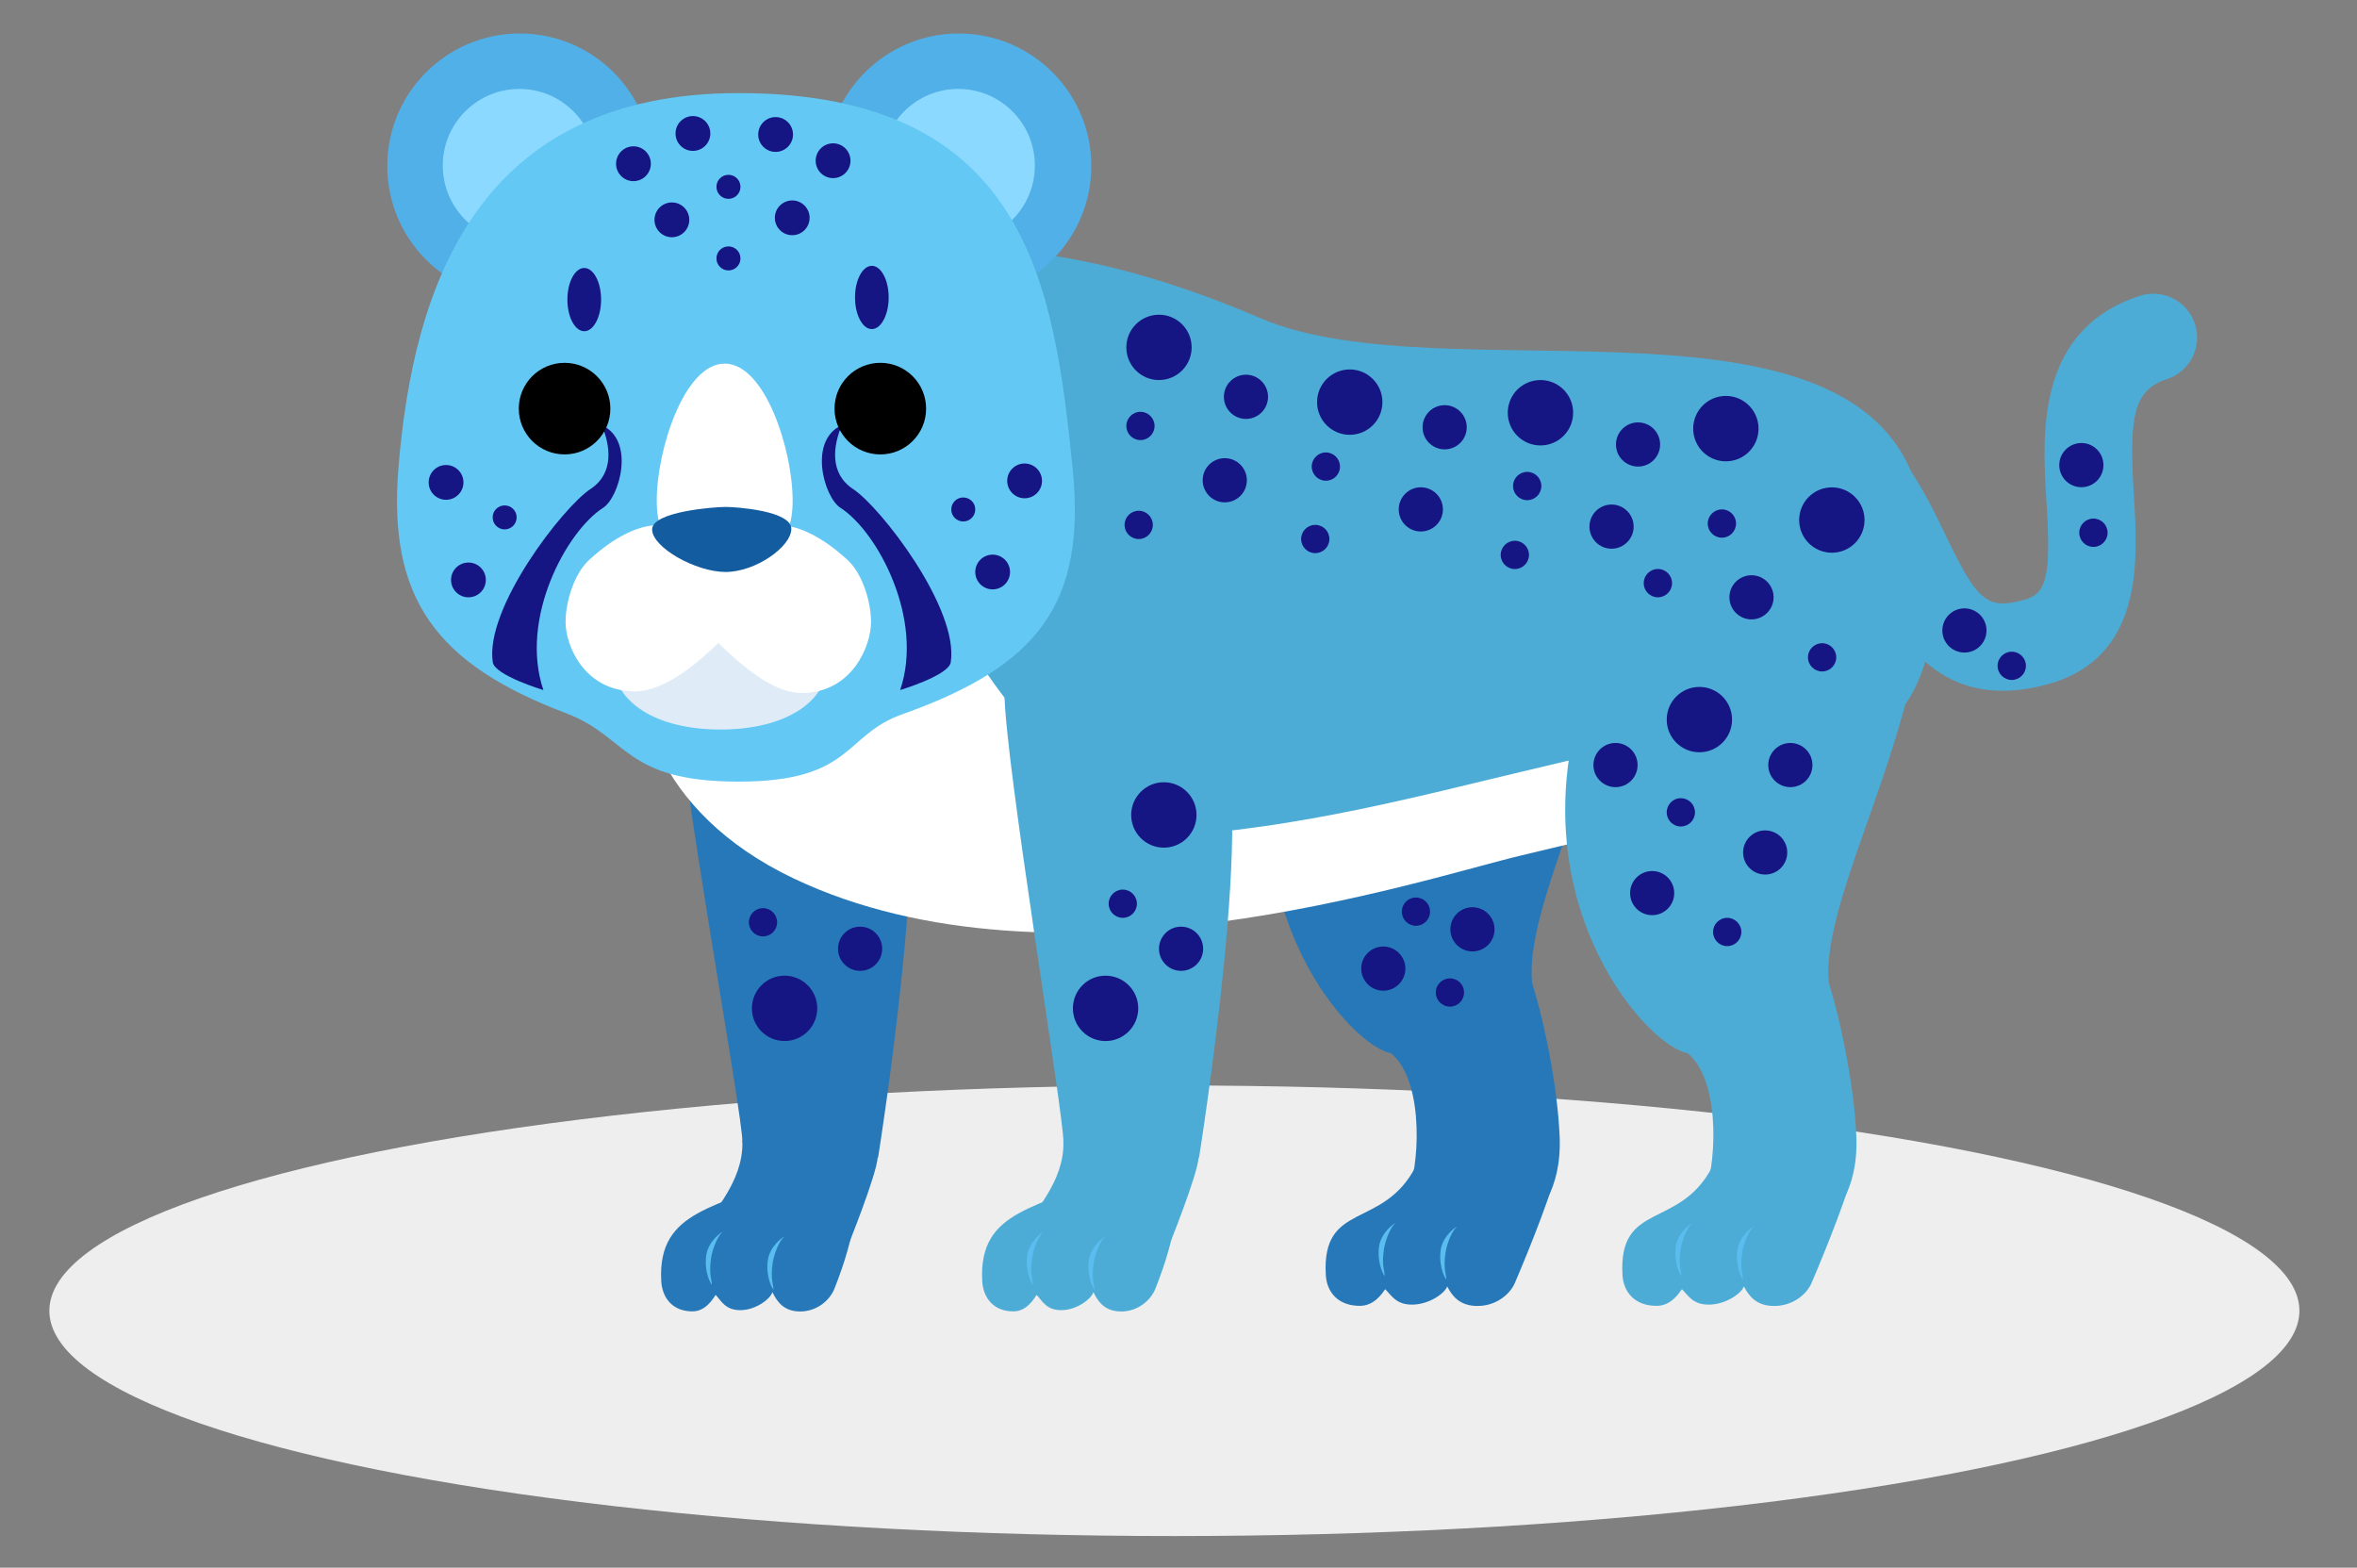
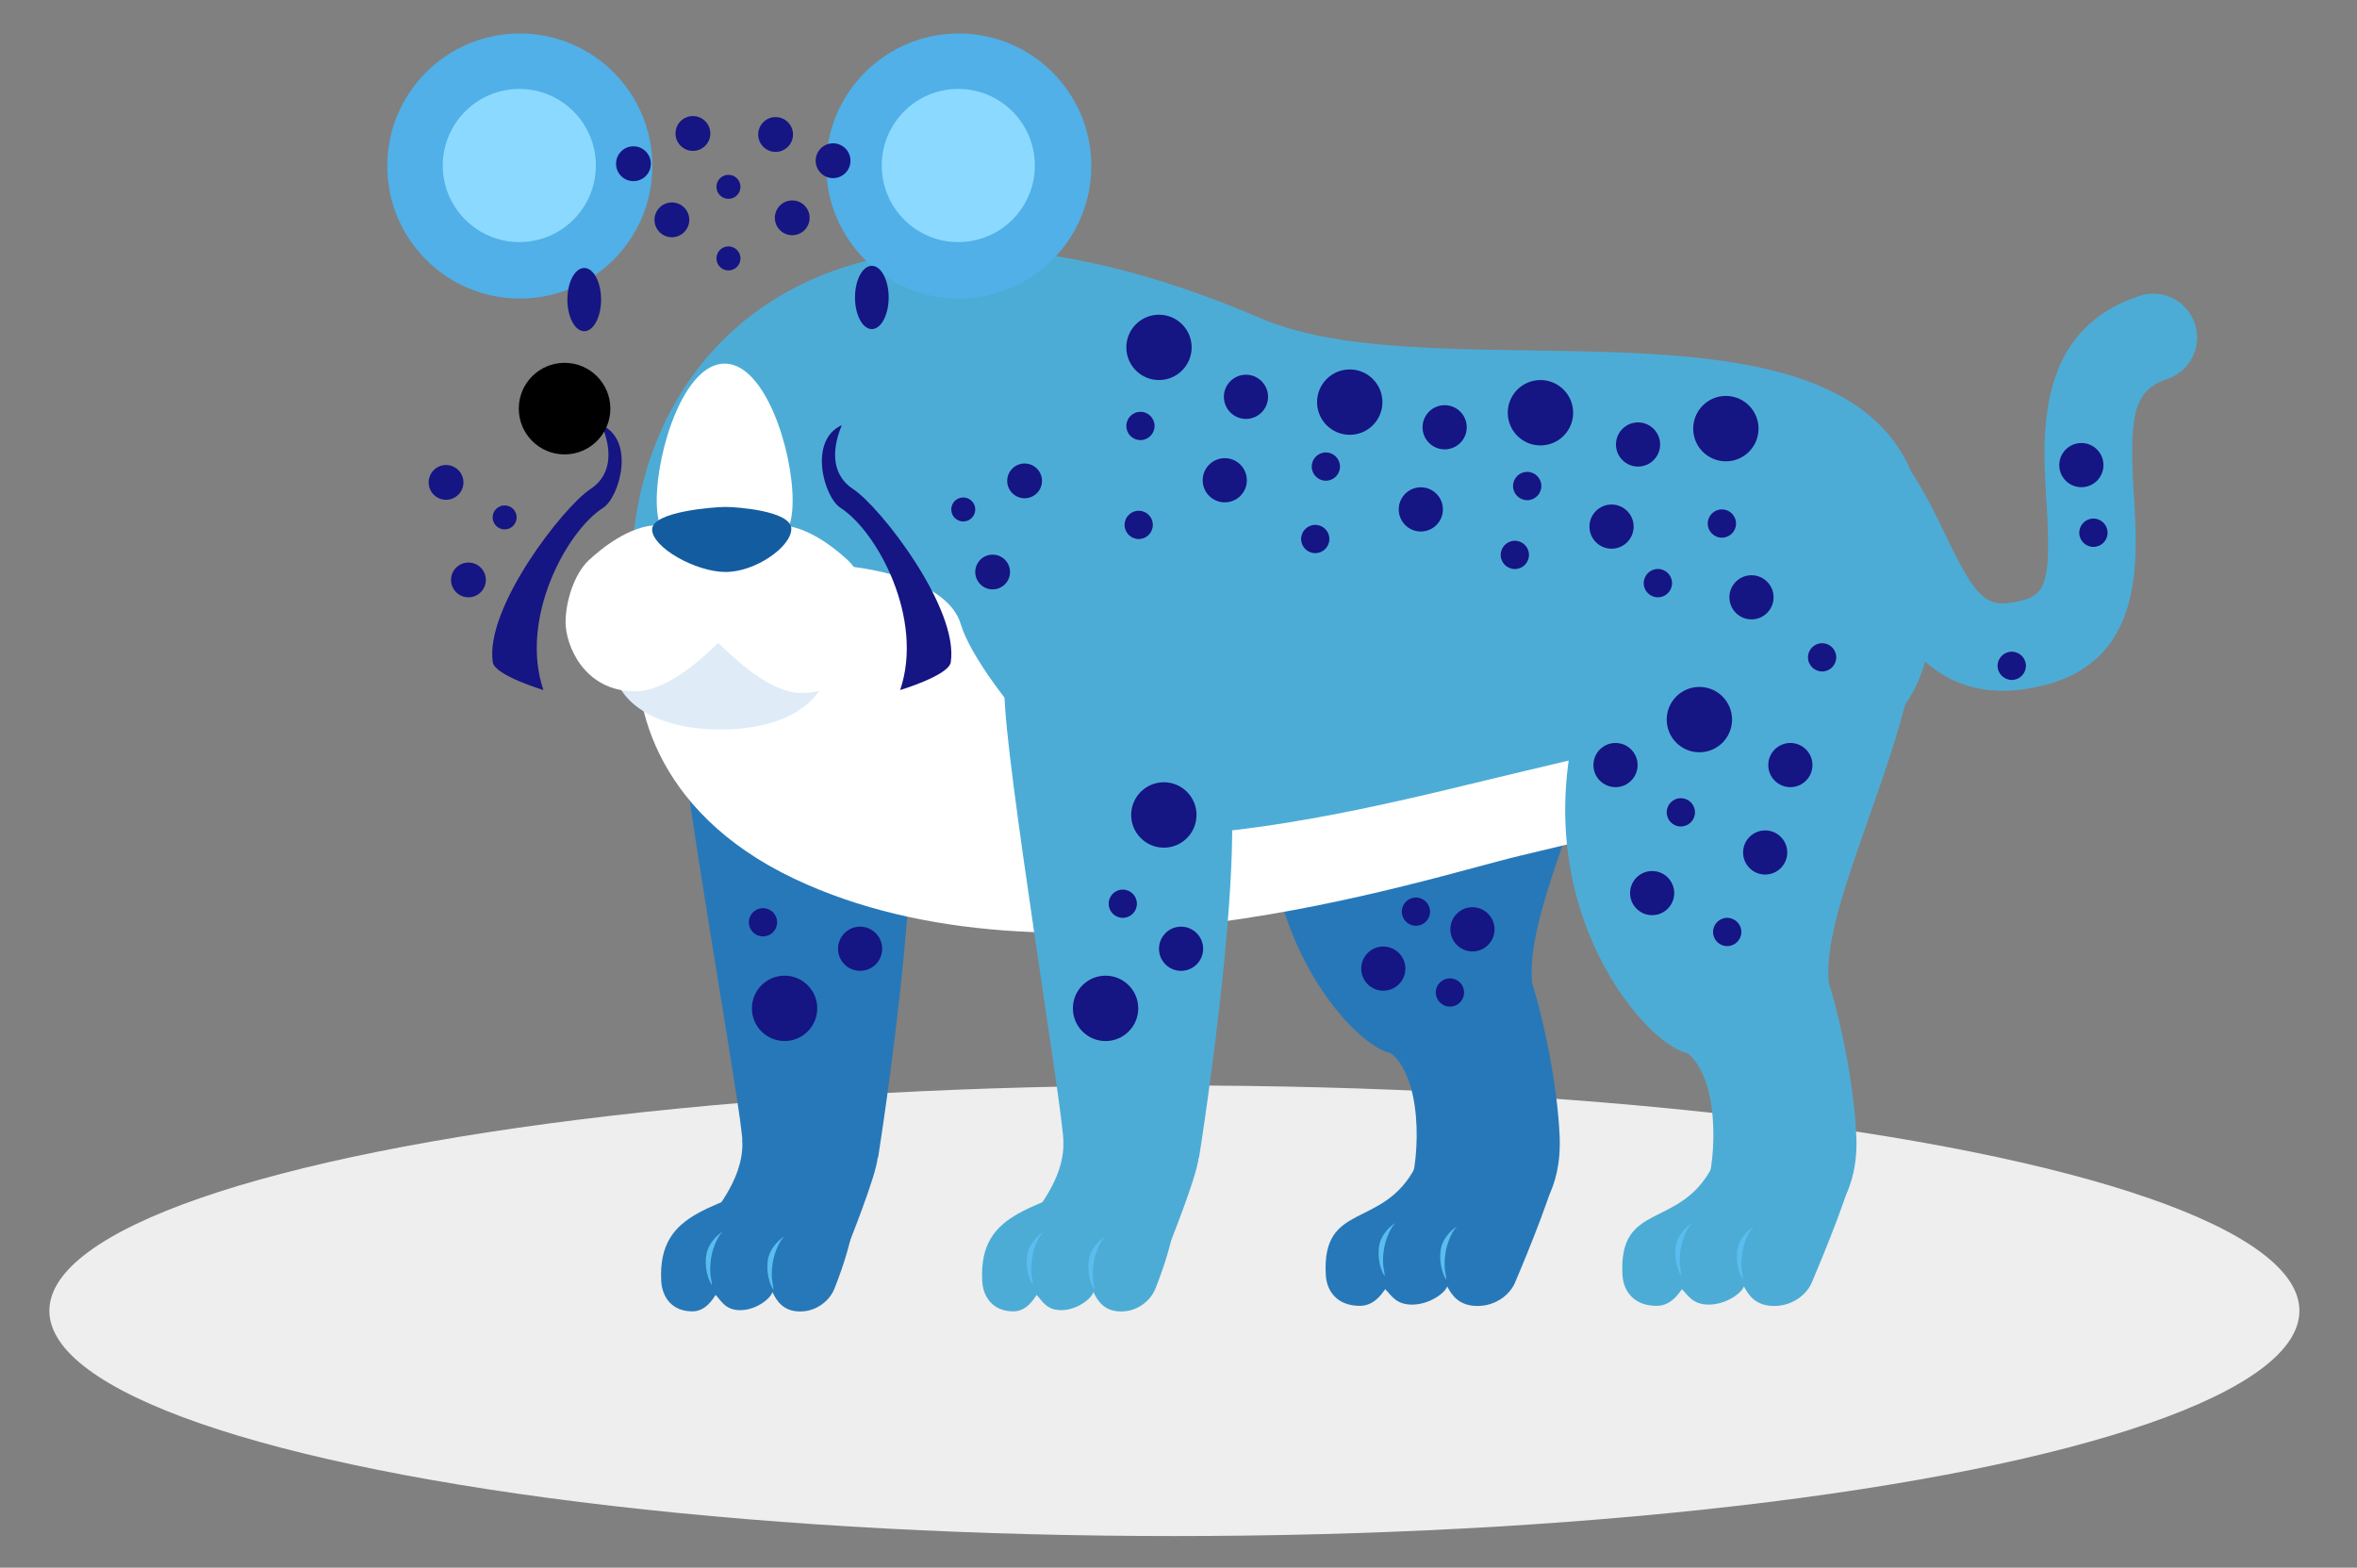
<svg xmlns="http://www.w3.org/2000/svg" version="1.1" id="レイヤー_2" x="0px" y="0px" width="238.814px" height="158.828px" viewBox="0 0 238.814 158.828" enable-background="new 0 0 238.814 158.828" xml:space="preserve">
  <rect x="0" y="0" width="238.814" height="158.828" fill="#808080" stroke="none" />
  <ellipse fill="#EEEEEE" cx="118.99" cy="132.797" rx="113.989" ry="22.825" />
  <g>
    <g>
      <g>
        <path fill="#2778B8" d="M158.025,115.154c-0.216-5.302-1.696-12.346-3.012-16.239c-1.81-5.355-17.934,5.294-14.456,7.516     c3.668,2.351,3.34,10.848,2.245,14.026l12.707,2.684C155.509,123.141,158.258,120.843,158.025,115.154z" />
        <path fill="#2778B8" d="M140.668,106.633c6.153,1.75,14.88-2.981,14.546-7.29c-0.819-10.626,14.657-33.296,7.664-48.584     c-7.442-16.282-25.104-2.958-32.438,19.587C123.806,90.741,136.176,105.357,140.668,106.633z" />
        <path fill="#2778B8" d="M153.497,129.961c1.348-3.148,4.161-10.077,4.343-12.146c0.455-5.063-12.504-3.282-14.419,0.404     c-3.321,6.398-9.53,3.423-9.088,10.964c0.097,1.713,1.228,3.117,3.45,3.117c1.46,0,2.257-1.257,2.569-1.69     c0.632,0.63,1.087,1.565,2.721,1.565c1.735,0,3.349-1.171,3.558-1.85c0.479,0.933,1.228,1.987,3.067,1.987     C151.528,132.313,152.973,131.191,153.497,129.961z" />
        <path fill="#59BDEF" d="M141.396,123.925c-0.069-0.05-1.512,0.938-1.681,2.448c-0.191,1.72,0.509,2.849,0.58,2.895     c0.034-0.452-0.336-1.01-0.067-2.734C140.398,125.457,140.992,124.183,141.396,123.925z" />
        <path fill="#59BDEF" d="M147.637,124.28c-0.068-0.047-1.513,0.94-1.678,2.447c-0.191,1.724,0.507,2.852,0.577,2.901     c0.032-0.458-0.337-1.013-0.068-2.738C146.631,125.814,147.231,124.539,147.637,124.28z" />
      </g>
      <g>
        <path fill="#2778B8" d="M90.707,74.973c-3.693-2.802-22.078-9.604-22.078-4.932c0,6.754,6.717,43.36,6.591,45.711l13.749,1.525     C88.969,117.278,95.188,78.384,90.707,74.973z" />
        <path fill="#2778B8" d="M84.551,130.547c4.264-10.747,1.839-15.487-4.913-11.674c-6.573,3.713-13.042,3.45-12.641,10.902     c0.093,1.696,1.126,3.085,3.162,3.085c1.332,0,2.067-1.245,2.354-1.669c0.577,0.62,0.993,1.546,2.488,1.546     c1.591,0,3.067-1.157,3.263-1.83c0.437,0.923,1.122,1.963,2.807,1.963C82.745,132.87,84.071,131.765,84.551,130.547z" />
        <path fill="#2778B8" d="M88.934,117.229c0.206-3.313-13.761-4.245-13.714-1.476c0.075,4.012-3.167,7.182-3.611,8.297l14.195,2.45     C85.805,126.5,88.814,119.083,88.934,117.229z" />
        <path fill="#59BDEF" d="M73.22,124.818c-0.068-0.05-1.511,0.94-1.675,2.449c-0.194,1.721,0.507,2.85,0.577,2.896     c0.031-0.454-0.334-1.011-0.067-2.739C72.217,126.351,72.819,125.078,73.22,124.818z" />
        <path fill="#59BDEF" d="M79.46,125.312c-0.067-0.051-1.508,0.937-1.675,2.449c-0.195,1.72,0.508,2.846,0.58,2.893     c0.031-0.452-0.336-1.009-0.07-2.733C78.459,126.843,79.059,125.569,79.46,125.312z" />
        <path fill="#5A3D1C" d="M88.711,82.565c0,1.829-1.481,3.314-3.311,3.314c-1.827,0-3.31-1.485-3.31-3.314     c0-1.827,1.483-3.312,3.31-3.312C87.23,79.254,88.711,80.738,88.711,82.565z" />
        <circle fill="#151584" cx="79.495" cy="102.159" r="3.31" />
        <path fill="#151584" d="M89.382,96.124c0,1.232-1.002,2.235-2.236,2.235c-1.236,0-2.237-1.003-2.237-2.235     c0-1.238,1-2.241,2.237-2.241C88.38,93.883,89.382,94.886,89.382,96.124z" />
        <circle fill="#151584" cx="77.308" cy="93.439" r="1.431" />
      </g>
      <path fill="#4DACD6" enable-background="new    " d="M216.786,29.977c-10.507,3.457-9.865,13.91-9.436,20.828    c0.467,7.583,0.063,9.355-2.293,9.981c-3.722,0.991-4.684,0.191-7.915-6.536c-2.104-4.382-4.722-9.838-10.233-12.996    c-2.126-1.221-4.839-0.484-6.057,1.642c-1.221,2.125-0.485,4.838,1.643,6.057c3.117,1.788,4.83,5.358,6.646,9.139    c2.732,5.691,6.857,14.288,18.198,11.271c9.888-2.628,9.275-12.543,8.872-19.104c-0.496-8.033-0.101-10.718,3.349-11.849    c2.328-0.765,3.598-3.274,2.828-5.603C221.623,30.478,219.115,29.212,216.786,29.977z" />
      <path fill="#4DACD6" enable-background="new    " d="M157.245,85.384c-17.371,4.098-93.271,26.843-93.271-27.02    c0-23.98,21.337-44.375,63.743-26.124c18.824,8.104,62.001-4.833,66.928,18.785C200.056,76.996,186.76,78.423,157.245,85.384z" />
      <path fill="#FFFFFF" d="M154.126,78.199c-8.968,2.107-22.692,5.847-36.112,6.515c-4.766,0.104-18.875-15.387-20.665-21.469    c-2.503-8.514-30.905-8.007-32.476,0.535c-1.258,6.797,1.251,18.426,15.564,25.229c26.415,12.547,63.821-0.005,73.689-2.339    c28.555-6.729,13.861-4.812,13.861-8.477C167.988,74.527,179.131,72.295,154.126,78.199z" />
      <g>
        <path fill="#4DACD6" enable-background="new    " d="M188.087,115.154c-0.219-5.302-1.695-12.346-3.01-16.239     c-1.812-5.355-17.936,5.294-14.457,7.516c3.669,2.351,3.338,10.848,2.242,14.026l12.705,2.684     C185.568,123.141,188.322,120.843,188.087,115.154z" />
        <path fill="#4DACD6" enable-background="new    " d="M170.727,106.633c6.156,1.75,14.88-2.981,14.548-7.29     c-0.821-10.626,14.661-33.296,7.667-48.584c-7.443-16.282-25.104-2.958-32.439,19.587     C153.87,90.741,166.238,105.357,170.727,106.633z" />
        <path fill="#4DACD6" enable-background="new    " d="M183.56,129.961c1.347-3.148,4.16-10.077,4.347-12.146     c0.449-5.063-12.504-3.282-14.423,0.404c-3.323,6.398-9.53,3.423-9.092,10.964c0.101,1.713,1.233,3.117,3.454,3.117     c1.459,0,2.255-1.257,2.569-1.69c0.631,0.63,1.087,1.565,2.721,1.565c1.732,0,3.348-1.171,3.56-1.85     c0.476,0.933,1.225,1.987,3.066,1.987C181.588,132.313,183.036,131.191,183.56,129.961z" />
        <path fill="#59BDEF" d="M171.454,123.925c-0.066-0.05-1.508,0.938-1.676,2.448c-0.19,1.72,0.507,2.849,0.577,2.895     c0.035-0.452-0.335-1.01-0.067-2.734C170.455,125.457,171.053,124.183,171.454,123.925z" />
        <path fill="#59BDEF" d="M177.697,124.28c-0.069-0.047-1.509,0.94-1.677,2.447c-0.189,1.724,0.507,2.852,0.575,2.901     c0.035-0.458-0.334-1.013-0.064-2.738C176.696,125.814,177.292,124.539,177.697,124.28z" />
        <circle fill="#151584" cx="117.43" cy="35.194" r="3.309" />
        <circle fill="#151584" cx="124.095" cy="48.657" r="2.238" />
        <path fill="#151584" d="M128.48,40.201c0,1.236-1.004,2.241-2.236,2.241c-1.237,0-2.238-1.004-2.238-2.241     c0-1.23,1.001-2.238,2.238-2.238C127.476,37.963,128.48,38.971,128.48,40.201z" />
        <path fill="#151584" d="M116.806,53.178c0,0.792-0.639,1.434-1.432,1.434c-0.788,0-1.431-0.643-1.431-1.434     c0-0.79,0.643-1.432,1.431-1.432C116.168,51.747,116.806,52.389,116.806,53.178z" />
        <circle fill="#151584" cx="133.264" cy="54.609" r="1.432" />
        <path fill="#151584" d="M154.918,56.22c0,0.792-0.643,1.431-1.431,1.431c-0.795,0-1.434-0.639-1.434-1.431     c0-0.79,0.639-1.433,1.434-1.433C154.276,54.787,154.918,55.43,154.918,56.22z" />
        <circle fill="#151584" cx="167.979" cy="59.08" r="1.435" />
        <path fill="#151584" d="M186.05,66.597c0,0.791-0.638,1.43-1.429,1.43c-0.79,0-1.434-0.639-1.434-1.43     c0-0.79,0.644-1.432,1.434-1.432C185.412,65.165,186.05,65.807,186.05,66.597z" />
        <circle fill="#151584" cx="174.464" cy="53.042" r="1.434" />
        <circle fill="#151584" cx="154.737" cy="49.241" r="1.434" />
        <circle fill="#151584" cx="134.338" cy="47.271" r="1.432" />
        <path fill="#151584" d="M116.982,43.155c0,0.792-0.64,1.433-1.43,1.433s-1.43-0.641-1.43-1.433c0-0.788,0.64-1.433,1.43-1.433     S116.982,42.367,116.982,43.155z" />
        <path fill="#151584" d="M146.197,51.608c0,1.235-1.005,2.239-2.237,2.239c-1.237,0-2.238-1.003-2.238-2.239     c0-1.232,1.001-2.239,2.238-2.239C145.192,49.369,146.197,50.375,146.197,51.608z" />
        <circle fill="#151584" cx="146.374" cy="43.288" r="2.238" />
        <circle fill="#151584" cx="163.284" cy="53.353" r="2.238" />
        <path fill="#151584" d="M168.205,45.034c0,1.232-1.001,2.235-2.238,2.235c-1.231,0-2.235-1.002-2.235-2.235     c0-1.237,1.004-2.239,2.235-2.239C167.204,42.795,168.205,43.797,168.205,45.034z" />
        <path fill="#151584" d="M179.702,60.512c0,1.238-1.007,2.24-2.239,2.24c-1.234,0-2.237-1.002-2.237-2.24     c0-1.232,1.003-2.233,2.237-2.233C178.696,58.279,179.702,59.279,179.702,60.512z" />
        <circle fill="#151584" cx="136.757" cy="40.741" r="3.311" />
        <path fill="#151584" d="M159.393,41.814c0,1.832-1.485,3.314-3.314,3.314s-3.311-1.482-3.311-3.314     c0-1.827,1.481-3.31,3.311-3.31S159.393,39.987,159.393,41.814z" />
        <path fill="#151584" d="M178.177,43.428c0,1.828-1.481,3.31-3.311,3.31c-1.827,0-3.31-1.481-3.31-3.31     c0-1.831,1.482-3.315,3.31-3.315C176.696,40.112,178.177,41.597,178.177,43.428z" />
-         <circle fill="#151584" cx="185.605" cy="52.687" r="3.312" />
      </g>
      <g>
        <path fill="#4DACD6" enable-background="new    " d="M123.227,74.973c-3.69-2.802-21.452-9.468-21.452-4.796     c0,6.754,6.095,43.225,5.97,45.576l13.743,1.525C121.488,117.278,127.709,78.384,123.227,74.973z" />
        <path fill="#4DACD6" enable-background="new    " d="M117.072,130.547c4.264-10.747,1.837-15.487-4.912-11.674     c-6.571,3.713-13.042,3.45-12.64,10.902c0.09,1.696,1.127,3.085,3.162,3.085c1.333,0,2.064-1.245,2.354-1.669     c0.575,0.62,0.992,1.546,2.489,1.546c1.589,0,3.065-1.157,3.263-1.83c0.436,0.923,1.12,1.963,2.806,1.963     C115.268,132.87,116.591,131.765,117.072,130.547z" />
        <path fill="#4DACD6" enable-background="new    " d="M121.454,117.229c0.206-3.313-13.758-4.245-13.709-1.476     c0.076,4.012-3.169,7.182-3.612,8.297l14.193,2.45C118.326,126.5,121.336,119.083,121.454,117.229z" />
        <path fill="#59BDEF" d="M105.742,124.818c-0.068-0.05-1.507,0.94-1.674,2.449c-0.193,1.721,0.507,2.85,0.578,2.896     c0.033-0.454-0.334-1.011-0.067-2.739C104.742,126.351,105.341,125.078,105.742,124.818z" />
        <path fill="#59BDEF" d="M111.983,125.312c-0.067-0.051-1.508,0.937-1.675,2.449c-0.191,1.72,0.508,2.846,0.578,2.893     c0.032-0.452-0.336-1.009-0.069-2.733C110.982,126.843,111.583,125.569,111.983,125.312z" />
        <path fill="#151584" d="M121.232,82.565c0,1.829-1.479,3.314-3.31,3.314c-1.826,0-3.31-1.485-3.31-3.314     c0-1.827,1.484-3.312,3.31-3.312C119.753,79.254,121.232,80.738,121.232,82.565z" />
        <path fill="#151584" d="M115.328,102.159c0,1.829-1.48,3.313-3.313,3.313c-1.827,0-3.308-1.484-3.308-3.313     s1.481-3.31,3.308-3.31C113.848,98.85,115.328,100.33,115.328,102.159z" />
        <path fill="#151584" d="M121.904,96.124c0,1.232-1.004,2.235-2.238,2.235c-1.235,0-2.235-1.003-2.235-2.235     c0-1.238,1-2.241,2.235-2.241C120.9,93.883,121.904,94.886,121.904,96.124z" />
        <circle fill="#151584" cx="113.762" cy="91.559" r="1.431" />
      </g>
      <circle fill="#151584" cx="172.184" cy="72.905" r="3.31" />
      <path fill="#151584" d="M181.086,86.369c0,1.235-1.001,2.234-2.238,2.234c-1.231,0-2.235-0.999-2.235-2.234    c0-1.236,1.004-2.237,2.235-2.237C180.085,84.132,181.086,85.133,181.086,86.369z" />
      <path fill="#151584" d="M169.634,90.483c0,1.233-1.004,2.236-2.235,2.236c-1.237,0-2.237-1.003-2.237-2.236    c0-1.235,1-2.236,2.237-2.236C168.63,88.247,169.634,89.248,169.634,90.483z" />
      <circle fill="#151584" cx="163.686" cy="77.511" r="2.238" />
      <circle fill="#151584" cx="181.401" cy="77.511" r="2.238" />
      <path fill="#151584" d="M171.738,82.302c0,0.788-0.643,1.432-1.436,1.432c-0.791,0-1.428-0.644-1.428-1.432    c0-0.793,0.637-1.435,1.428-1.435C171.095,80.867,171.738,81.509,171.738,82.302z" />
      <path fill="#151584" d="M176.436,94.421c0,0.788-0.646,1.433-1.436,1.433c-0.792,0-1.431-0.645-1.431-1.433    c0-0.789,0.639-1.432,1.431-1.432C175.79,92.989,176.436,93.632,176.436,94.421z" />
      <circle fill="#151584" cx="149.191" cy="94.153" r="2.238" />
      <path fill="#151584" d="M142.394,98.132c0,1.234-1.004,2.237-2.24,2.237c-1.233,0-2.233-1.003-2.233-2.237    c0-1.235,1-2.236,2.233-2.236C141.39,95.896,142.394,96.896,142.394,98.132z" />
      <circle fill="#151584" cx="143.464" cy="92.362" r="1.431" />
      <path fill="#151584" d="M148.341,100.55c0,0.788-0.639,1.434-1.429,1.434c-0.794,0-1.436-0.646-1.436-1.434    c0-0.791,0.642-1.428,1.436-1.428C147.702,99.122,148.341,99.759,148.341,100.55z" />
      <path fill="#151584" d="M205.269,67.456c0,0.792-0.643,1.432-1.435,1.432c-0.789,0-1.436-0.64-1.436-1.432    c0-0.79,0.646-1.431,1.436-1.431C204.626,66.025,205.269,66.667,205.269,67.456z" />
      <circle fill="#151584" cx="212.108" cy="53.973" r="1.435" />
-       <path fill="#151584" d="M201.276,63.874c0,1.235-1.002,2.239-2.237,2.239c-1.236,0-2.239-1.004-2.239-2.239    c0-1.233,1.003-2.239,2.239-2.239C200.274,61.635,201.276,62.641,201.276,63.874z" />
      <path fill="#151584" d="M213.124,47.122c0,1.235-1,2.238-2.235,2.238c-1.238,0-2.241-1.003-2.241-2.238    c0-1.233,1.003-2.239,2.241-2.239C212.124,44.882,213.124,45.888,213.124,47.122z" />
    </g>
    <g>
      <g enable-background="new    ">
        <path fill="#50B0E7" enable-background="new    " d="M66.097,16.817c0,7.424-6.009,13.432-13.43,13.432     c-7.416,0-13.427-6.008-13.427-13.432c0-7.415,6.012-13.425,13.427-13.425C60.088,3.393,66.097,9.403,66.097,16.817z" />
        <path fill="#8BD9FF" d="M60.375,16.771c0,4.285-3.471,7.756-7.753,7.756c-4.287,0-7.761-3.471-7.761-7.756     c0-4.286,3.475-7.762,7.761-7.762C56.904,9.009,60.375,12.485,60.375,16.771z" />
      </g>
      <g enable-background="new    ">
        <path fill="#50B0E7" enable-background="new    " d="M110.575,16.817c0,7.424-6.019,13.432-13.43,13.432     c-7.417,0-13.432-6.008-13.432-13.432c0-7.415,6.015-13.425,13.432-13.425C104.557,3.393,110.575,9.403,110.575,16.817z" />
        <path fill="#8BD9FF" d="M104.853,16.771c0,4.285-3.477,7.756-7.761,7.756c-4.28,0-7.753-3.471-7.753-7.756     c0-4.286,3.473-7.762,7.753-7.762C101.377,9.009,104.853,12.485,104.853,16.771z" />
      </g>
-       <path fill="#64C8F4" enable-background="new    " d="M108.672,47.371c1.402,13.696-3.372,20.076-17.269,25    c-5.938,2.103-4.936,6.818-16.575,6.818c-11.638,0-11.139-4.527-17.441-6.917C44.157,67.26,39.287,60.63,40.372,47.371    c1.524-18.545,8.072-37.94,34.456-37.94C104.093,9.431,106.783,28.857,108.672,47.371z" />
      <path fill="#151584" d="M55.057,69.911c-2.452-7.217,2.315-16.072,6.056-18.468c1.648-1.057,3.298-6.814-0.149-8.372    c0.868,2.043,1.302,4.869-1.141,6.478c-2.792,1.838-10.732,12.091-9.892,17.553C50.136,68.43,55.057,69.911,55.057,69.911z" />
      <path fill="#151584" d="M91.205,69.911c2.452-7.217-2.314-16.072-6.056-18.468c-1.648-1.057-3.298-6.814,0.149-8.372    c-0.868,2.043-1.302,4.869,1.141,6.478c2.792,1.838,10.732,12.091,9.892,17.553C96.127,68.43,91.205,69.911,91.205,69.911z" />
      <circle cx="57.203" cy="41.399" r="4.639" />
      <path fill="#FFFFFF" d="M80.311,50.702c0,5.122-2.789,5.13-6.888,5.13c-4.098,0-6.881-0.008-6.881-5.13    c0-5.11,2.784-13.864,6.881-13.864C77.522,36.837,80.311,45.591,80.311,50.702z" />
-       <path d="M93.834,41.399c0,2.563-2.074,4.64-4.64,4.64c-2.562,0-4.639-2.078-4.639-4.64s2.077-4.641,4.639-4.641    C91.76,36.758,93.834,38.836,93.834,41.399z" />
      <circle fill="#151584" cx="68.076" cy="22.272" r="1.762" />
      <path fill="#151584" d="M65.945,16.59c0,0.97-0.79,1.762-1.765,1.762c-0.973,0-1.761-0.792-1.761-1.762    c0-0.974,0.789-1.766,1.761-1.766C65.155,14.824,65.945,15.616,65.945,16.59z" />
      <path fill="#151584" d="M71.972,13.525c0,0.97-0.791,1.762-1.765,1.762c-0.973,0-1.762-0.792-1.762-1.762    c0-0.974,0.789-1.766,1.762-1.766C71.181,11.76,71.972,12.551,71.972,13.525z" />
      <path fill="#151584" d="M80.348,13.627c0,0.97-0.79,1.762-1.765,1.762c-0.973,0-1.761-0.792-1.761-1.762    c0-0.974,0.788-1.765,1.761-1.765C79.558,11.862,80.348,12.653,80.348,13.627z" />
      <circle fill="#151584" cx="84.408" cy="16.283" r="1.763" />
      <circle fill="#151584" cx="80.27" cy="22.068" r="1.761" />
      <path fill="#151584" d="M105.577,48.719c0,0.97-0.79,1.762-1.762,1.762c-0.97,0-1.764-0.792-1.764-1.762    c0-0.973,0.793-1.761,1.764-1.761C104.787,46.958,105.577,47.746,105.577,48.719z" />
      <path fill="#151584" d="M46.958,48.875c0,0.971-0.793,1.76-1.764,1.76c-0.972,0-1.762-0.789-1.762-1.76    c0-0.974,0.79-1.764,1.762-1.764C46.164,47.111,46.958,47.901,46.958,48.875z" />
      <path fill="#151584" d="M102.337,57.953c0,0.97-0.791,1.759-1.762,1.759c-0.972,0-1.761-0.789-1.761-1.759    c0-0.975,0.789-1.761,1.761-1.761C101.546,56.192,102.337,56.978,102.337,57.953z" />
      <path fill="#151584" d="M49.225,58.754c0,0.973-0.785,1.762-1.761,1.762c-0.974,0-1.765-0.79-1.765-1.762    c0-0.97,0.791-1.76,1.765-1.76C48.441,56.994,49.225,57.784,49.225,58.754z" />
      <circle fill="#151584" cx="73.808" cy="26.181" r="1.217" />
      <circle fill="#151584" cx="73.808" cy="18.928" r="1.217" />
      <path fill="#151584" d="M60.903,30.353c0,1.767-0.766,3.204-1.705,3.204c-0.945,0-1.709-1.437-1.709-3.204    c0-1.769,0.764-3.203,1.709-3.203C60.137,27.15,60.903,28.584,60.903,30.353z" />
      <path fill="#151584" d="M90.041,30.135c0,1.764-0.766,3.206-1.708,3.206c-0.938,0-1.703-1.441-1.703-3.206    c0-1.767,0.765-3.203,1.703-3.203C89.275,26.932,90.041,28.368,90.041,30.135z" />
      <path fill="#151584" d="M98.815,51.616c0,0.668-0.544,1.216-1.217,1.216c-0.67,0-1.215-0.547-1.215-1.216    c0-0.672,0.544-1.216,1.215-1.216C98.27,50.4,98.815,50.944,98.815,51.616z" />
      <path fill="#151584" d="M52.347,52.418c0,0.669-0.543,1.217-1.216,1.217c-0.669,0-1.215-0.548-1.215-1.217    c0-0.671,0.545-1.213,1.215-1.213C51.804,51.205,52.347,51.747,52.347,52.418z" />
      <path fill="#DFECF7" d="M83.984,66.664c0,4.573-4.579,7.245-10.984,7.245s-10.983-2.671-10.983-7.245    c0-4.575,3.642-9.321,10.983-9.321C81.141,57.343,83.984,62.089,83.984,66.664z" />
      <path fill="#FFFFFF" d="M64.348,70.042c3.12,0,6.617-3.142,8.432-4.903c1.818,1.761,5.313,5.07,8.431,5.07    c5.118,0,7.044-4.762,7.044-7.182c0-2.091-0.886-4.921-2.378-6.294c-1.122-1.03-4.049-3.535-7.052-3.535    c-1.818,0-10.271,0-12.087,0c-3.005,0-5.931,2.505-7.052,3.535c-1.495,1.373-2.381,4.203-2.381,6.294    C57.305,65.447,59.236,70.042,64.348,70.042z" />
      <path fill="#135CA0" d="M66.074,53.639c0-1.822,6.326-2.28,7.443-2.28c1.118,0,6.661,0.396,6.661,2.214    c0,1.824-3.628,4.375-6.661,4.375C70.482,57.948,66.074,55.455,66.074,53.639z" />
    </g>
  </g>
</svg>